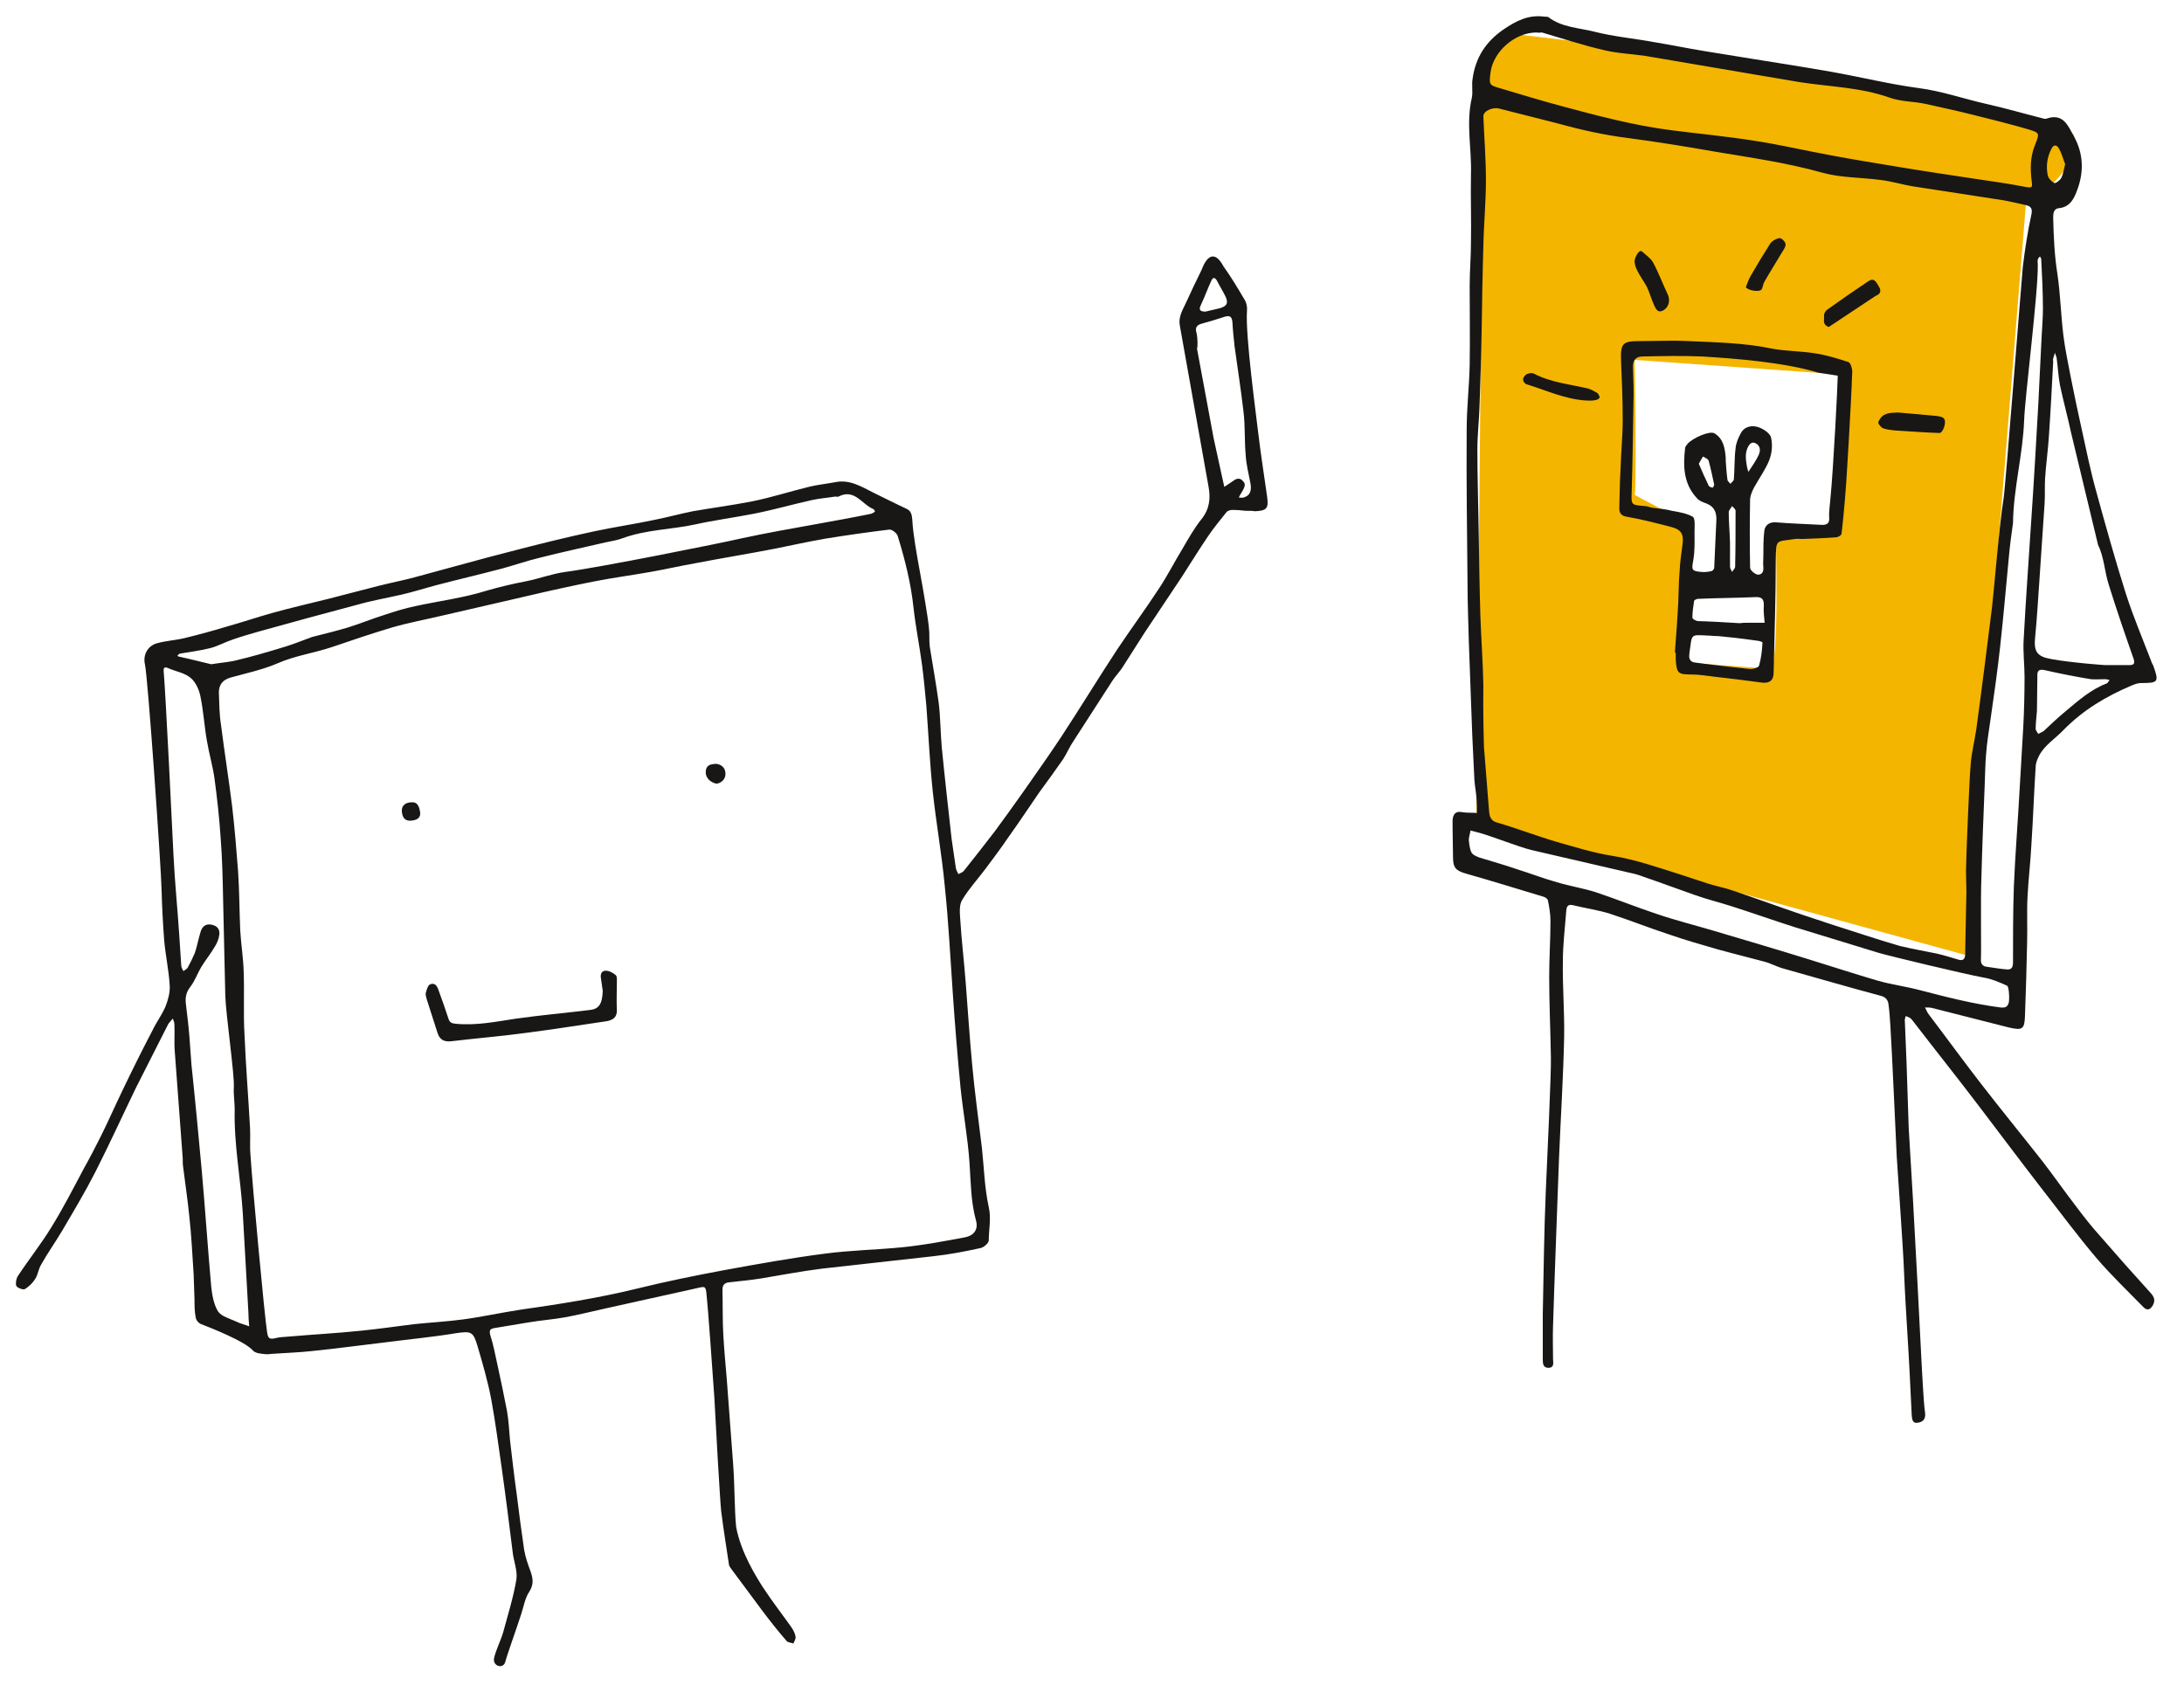
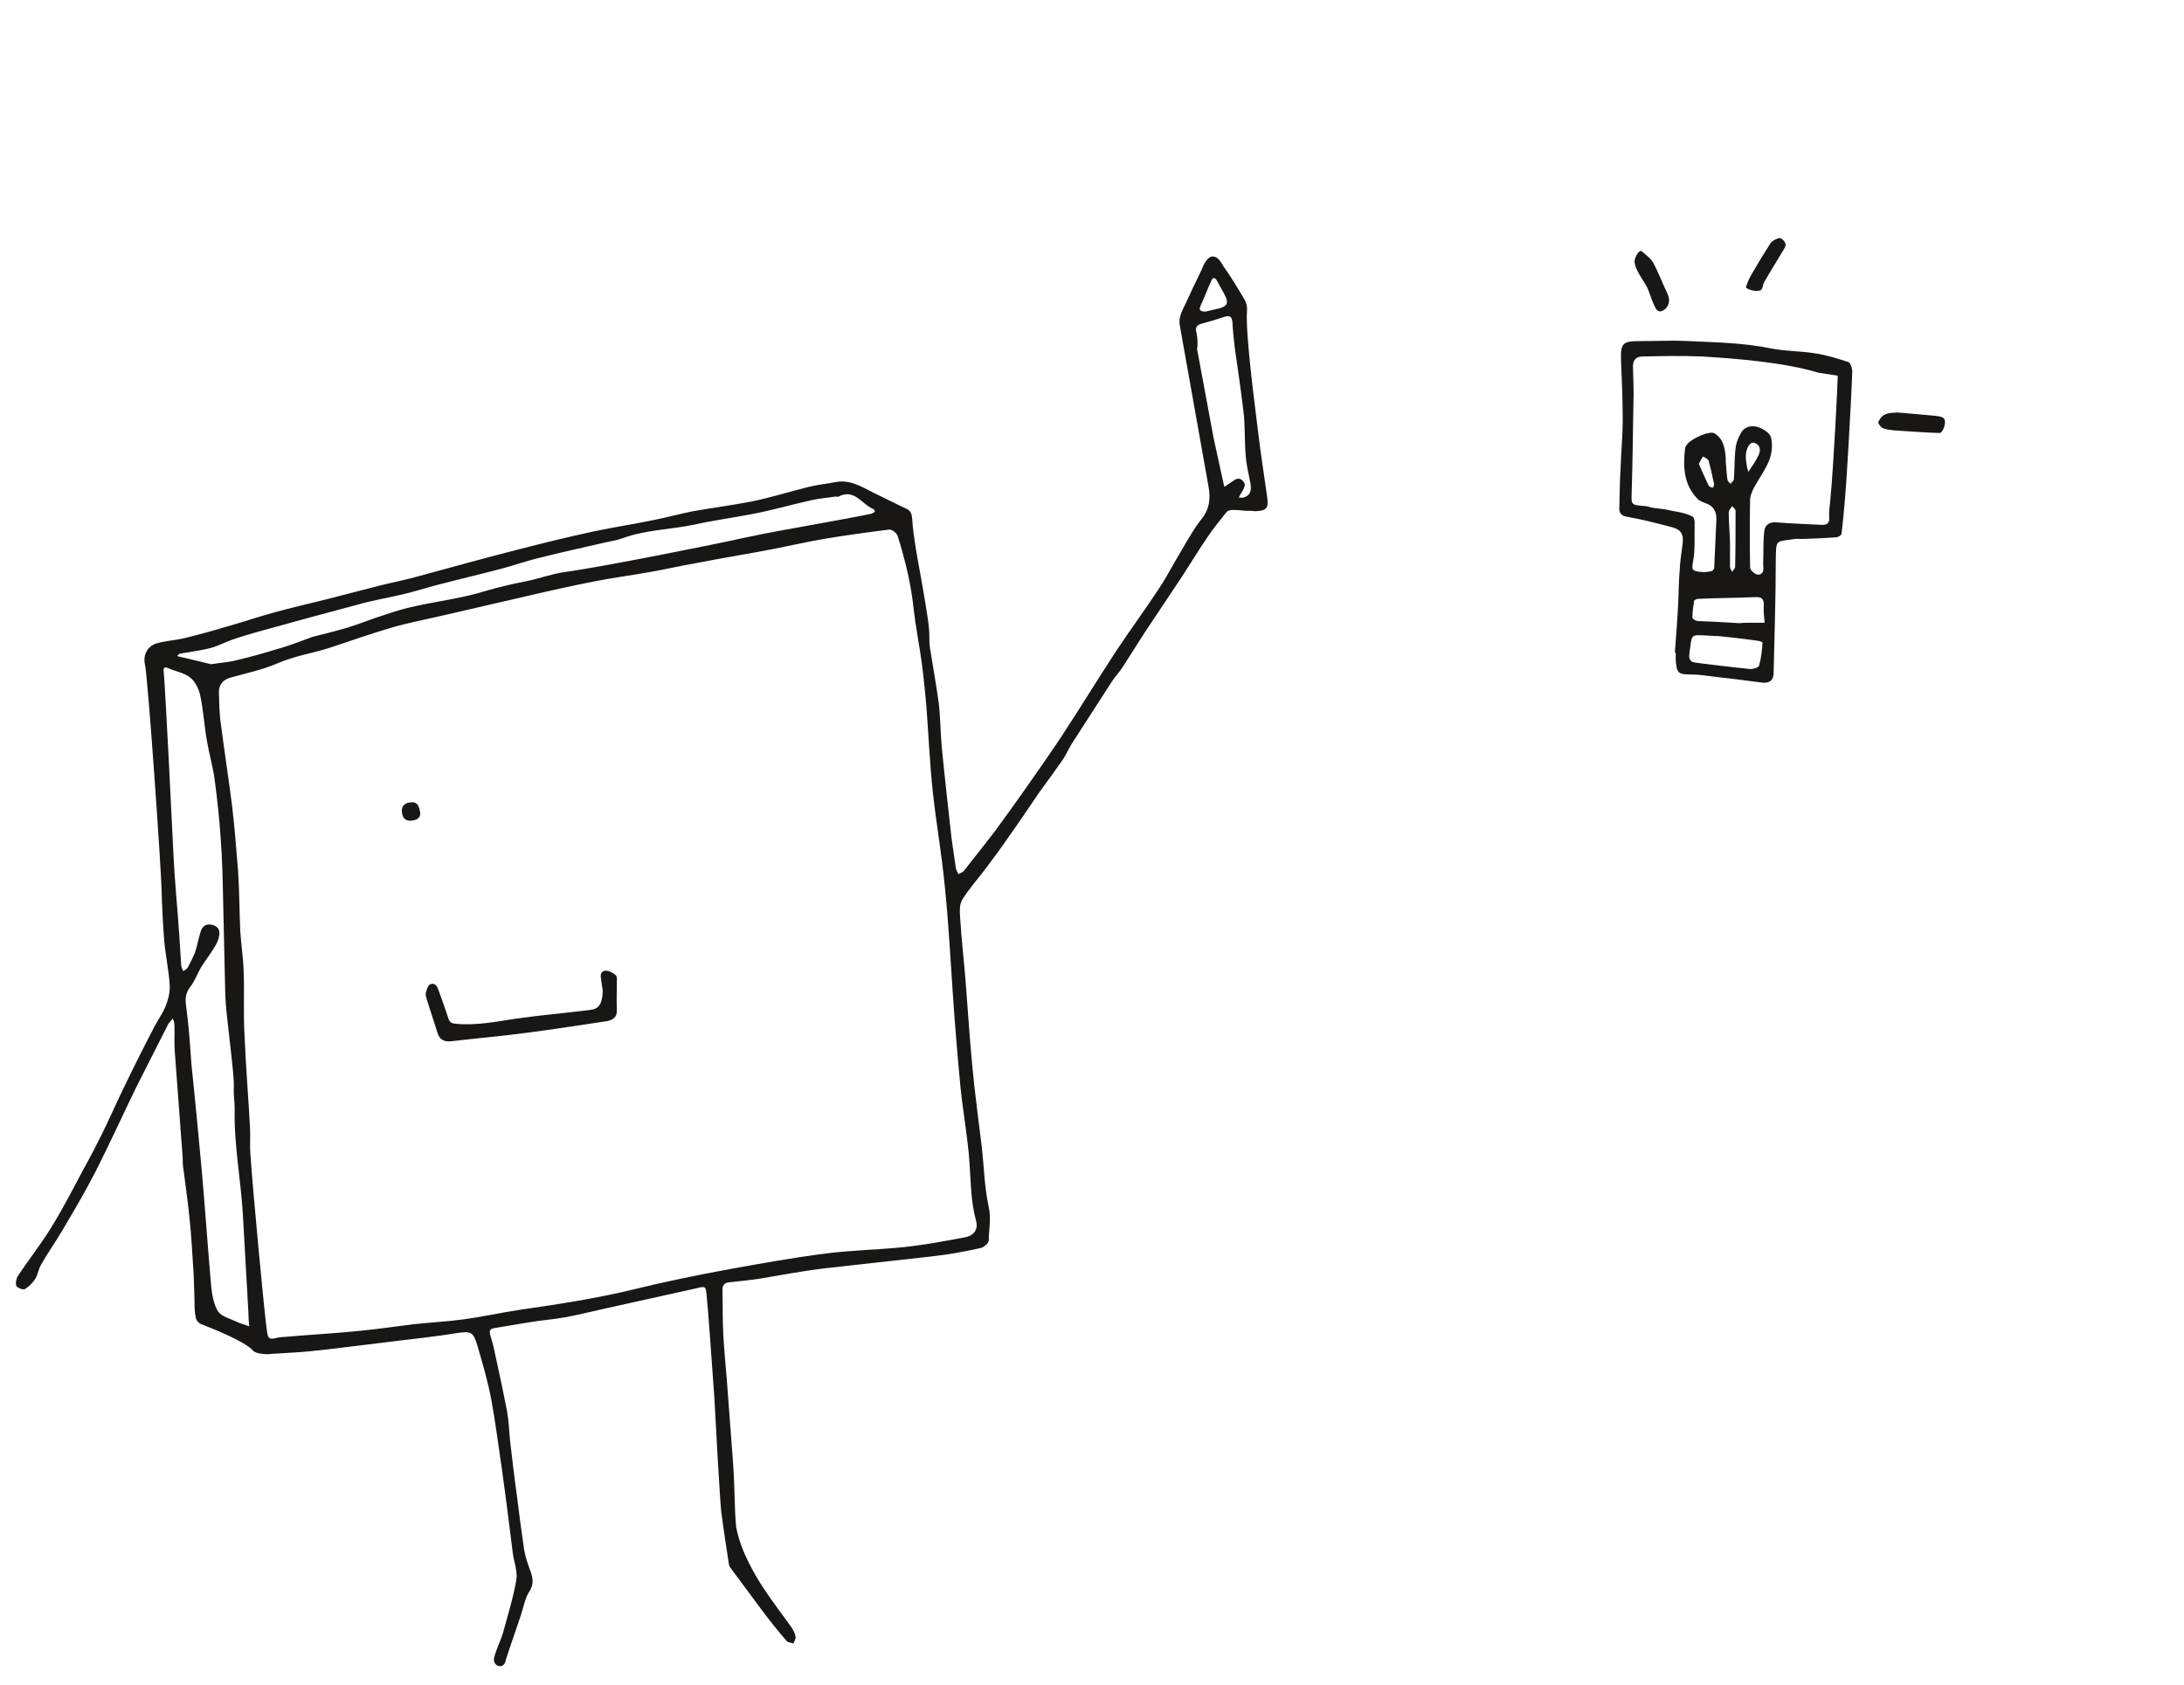
<svg xmlns="http://www.w3.org/2000/svg" version="1.1" id="Ebene_1" x="0px" y="0px" viewBox="0 0 510.9 394.3" style="enable-background:new 0 0 510.9 394.3;" xml:space="preserve">
  <style type="text/css">
	.st0{fill:#F4B500;}
	.st1{fill-rule:evenodd;clip-rule:evenodd;fill:#181715;}
</style>
-   <path class="st0" d="M485.2,31.9c-1.7-8.3-120.5-22.8-129-23.7c-8.5-0.8-9.3,18.8-9.3,18.8l-1.5,163v2l114.3,31.4l14.2-175.5  C473.9,47.9,486.9,40.1,485.2,31.9z M429,124.5h-13.6c0,0,0.9,31.9-1.3,31.9c-2.1,0-19.2-1.4-19.2-1.4v-32.6l-12.5-6.6  c0.5-2.6,0-31.6,0-31.6l50.9,3.6L429,124.5z" />
  <g>
-     <path class="st1" d="M483.1,38.4c-0.5-1.2-0.8-2.6-1.5-3.7c-0.4-0.8-1.2-1-1.7,0.1c-1,1.9-1.3,4-0.9,6.1c0.1,0.7,0.8,1.5,1.5,1.9   c0.3,0.2,1.4-0.6,1.7-1.2C482.7,40.6,482.8,39.5,483.1,38.4z M476.5,166.3c-0.1,1.4-0.3,2.8-0.3,4.2c0,0.4,0.4,0.8,0.6,1.2l1.2-0.6   c1.7-1.6,3.4-3.2,5.2-4.7c3-2.5,5.9-5.1,9.6-6.5c0.3-0.1,0.4-0.5,0.7-0.8c-0.4-0.1-0.7-0.2-1.1-0.2c-1.1,0-2.2,0.1-3.3,0   c-3.6-0.6-7.2-1.3-10.7-2.1c-1.3-0.3-1.9,0-1.8,1.4C476.6,160.9,476.5,163.6,476.5,166.3L476.5,166.3z M484.5,101.3   c-0.8-3.7-1.8-7.4-2.6-11.1c-0.4-2.1-0.5-4.3-0.8-6.5c-0.1-0.4-0.3-0.8-0.4-1.2c-0.1,0.5-0.3,0.9-0.4,1.4c-0.1,0.2,0,0.5,0,0.7   c-0.3,5.8-0.6,11.6-1,17.4c-0.2,3.3-0.7,6.7-0.9,10c-0.1,1.9,0,3.7-0.1,5.6c-0.4,6.4-0.9,12.9-1.3,19.3c-0.3,4-0.5,7.9-0.9,11.9   c-0.4,3.6,0.3,4.8,3.8,5.4c4.3,0.8,13,1.5,13,1.4h5.2c1,0,1.4-0.3,1-1.5c-2-5.7-4-11.5-5.8-17.3c-1-3.1-1.1-6.5-2.5-9.3   L484.5,101.3z M469.5,230.6c-1.8-0.8-3.6-1.6-5.5-1.9c-4.4-0.8-22.3-5.1-24.6-5.8c-6.5-2-13.1-4-19.6-6c-5-1.6-9.8-3.3-14.8-4.9   c-2.8-0.9-5.7-1.6-8.5-2.6c-4-1.4-8-2.9-12.1-4.3c-1-0.4-2.1-0.7-3.1-0.9c-7.6-1.8-15.3-3.5-22.9-5.3c-2.1-0.5-4.1-1.3-6.2-2   c-2-0.7-3.9-1.4-5.9-2c-0.8-0.2-1.5-0.4-2.3-0.6c-0.1,0.7-0.4,1.5-0.4,2.2c0.1,1,0.2,2.1,0.6,2.9c0.3,0.6,1.1,0.9,1.8,1.2   c2.9,0.9,5.8,1.7,8.7,2.7c3.2,1,6.3,2.2,9.5,3.1c3,0.9,6.1,1.4,9,2.3c4.8,1.6,9.5,3.5,14.3,5.1c4.4,1.5,8.8,2.6,13.2,3.9   c7.4,2.2,14.9,4.4,22.3,6.7c5.5,1.7,11,3.5,16.5,5.1c3.2,0.9,6.5,1.3,9.8,2.2c6.2,1.6,12.4,3.2,18.7,4c1.1,0.1,1.6-0.1,1.9-1.1   C470.1,233.9,470,230.8,469.5,230.6L469.5,230.6z M463.4,224.3c-0.1,1.1,0.3,1.8,1.5,1.9c1.5,0.2,3.1,0.5,4.6,0.6   c1.2,0.1,1.4-0.7,1.4-1.7c0-5.9,0-11.8,0.2-17.7c0.3-7.3,0.9-14.6,1.3-21.9c0.3-5.1,0.6-10.3,0.9-15.4c0.2-3.9,0.3-7.8,0.3-11.7   c0-3-0.4-5.9-0.2-8.9c0.5-9.4,1.2-18.8,1.8-28.2c0.6-8.8,1.1-17.6,1.6-26.4c0.3-5.4,0.5-10.8,0.8-16.2c0.1-2.1,0.3-4.3,0.3-6.4   c0-3.9-0.2-7.8-0.4-11.7c0-0.2-0.2-0.4-0.3-0.6c-0.2,0.2-0.4,0.4-0.5,0.7c-0.1,0.4,0,0.8,0,1.2c0.1,6.6-3,30.8-3.2,36.5   c-0.3,8-2.5,15.9-2.6,24c0,0.2-0.1,0.5-0.1,0.7c-0.3,2.2-0.6,4.3-0.8,6.5c-0.7,7.2-1.3,14.4-2.1,21.6c-0.6,5.6-1.4,11.1-2.2,16.7   c-0.4,2.9-0.9,5.7-1.1,8.6c-0.2,2.2-0.2,4.4-0.3,6.6c-0.3,7.5-0.6,14.9-0.8,22.4C463.3,210.4,463.5,222.9,463.4,224.3L463.4,224.3z    M359.3,7.6c-5.1,0.1-9.9,4.5-10.6,9.2c-0.4,3.1-0.4,3.1,2.4,3.9c4.7,1.4,9.3,2.8,14.1,4.1c8.6,2.3,17.2,4.6,26,5.7   c6.3,0.8,12.7,1.4,19,2.4c6,0.9,11.9,2.3,17.9,3.4c5.2,1,10.4,1.8,15.7,2.7c6,1,12,1.9,18,2.8c4.1,0.6,8.3,1.2,12.4,2   c1.3,0.2,1.2-0.2,1.1-1.2c-0.4-3-0.4-6,0.8-8.8c1-2.6,1.1-2.7-1.5-3.5c-4.4-1.3-8.9-2.4-13.3-3.5c-3.6-0.9-7.3-1.7-10.9-2.5   c-2.8-0.6-5.8-0.5-8.5-1.5c-6.8-2.4-14-2.5-21-3.6c-4.1-0.7-8.3-1.4-12.4-2.1c-7.8-1.3-15.7-2.7-23.5-4c-3.3-0.5-6.7-0.6-9.9-1.4   c-4.8-1.1-9.6-2.7-14.4-4.1C360,7.7,359.4,7.6,359.3,7.6L359.3,7.6z M347.2,175.5c0.4,4.6,0.7,9.2,1.1,13.8   c0.1,1.2,0.1,2.6,1.8,3.1c4.8,1.4,9.4,3.2,14.2,4.6c4.2,1.2,8.4,2.5,12.7,3.2c5.7,0.9,11,2.8,16.4,4.5c2.1,0.7,4.3,1.4,6.4,2.1   c2,0.6,4.1,1,6,1.7c5.3,1.8,10.5,3.7,15.8,5.5c4.8,1.6,9.6,3.2,14.4,4.7c2.8,0.9,5.6,1.8,8.4,2.6c2.9,0.7,5.8,1.2,8.7,1.8   c1.7,0.4,3.3,0.9,5,1.4c1,0.3,1.5,0,1.6-1c0.1-5,0.2-10,0.3-15c0-1.5-0.1-3.1-0.1-4.6c0.1-4.6,0.3-9.2,0.5-13.8   c0.2-3.8,0.3-7.6,0.6-11.3c0.2-2.7,0.9-5.4,1.3-8.1c1.3-9.5,2.5-19.1,3.7-28.7c0.3-2.3,1.7-19.3,2.7-25.4   c0.4-2.2,4.3-52.4,4.5-54.2c0.5-4.1,1.1-8.1,2-12.2c0.3-1.4-0.1-1.9-1.2-2.2c-1.9-0.4-3.8-0.9-5.7-1.2c-6.9-1.1-13.8-2.1-20.8-3.2   c-2.5-0.4-5-1.2-7.6-1.5c-4.5-0.6-9.3-0.5-13.6-1.7c-8.2-2.3-16.6-3.5-25-4.9c-6.8-1.2-13.6-2.3-20.4-3.2c-5.6-0.7-11-1.9-16.4-3.4   c-4.6-1.2-9.2-2.3-13.8-3.5c-1.6-0.4-3.7,0.6-3.7,1.8c0.2,5,0.6,10,0.6,15c0,5.1-0.5,10.2-0.6,15.4c-0.2,6.6-0.3,13.2-0.4,19.8   c-0.1,5.9-0.3,11.8-0.5,17.7c-0.1,3.3-0.5,6.7-0.5,10c0,6.2,0.2,12.5,0.3,18.7c0.1,6.8,0.2,13.6,0.4,20.3   c0.2,5.4,0.6,10.9,0.7,16.3C346.9,165.4,347.1,175.5,347.2,175.5L347.2,175.5z M360.9,307.5c0.2-9.6,0.3-19.2,0.7-28.7   c0.3-6.9,1.3-27.9,1.2-31.4c-0.1-6.3-0.4-12.6-0.4-18.9c0-4.4,0.3-8.7,0.3-13.1c0-1.6-0.3-3.2-0.6-4.8c-0.1-0.3-0.6-0.7-1-0.8   c-6-1.8-12.1-3.7-18.1-5.4c-2.5-0.7-3.1-1.4-3.1-4c0-2.3-0.1-4.6-0.1-6.9c0-0.5,0-1.1,0-1.6c0.1-1.4,0.7-2.2,2.2-1.9   c1.1,0.2,2.3,0.1,3.5,0.2c0-1.1,0-2.2-0.1-3.4c-0.1-1.5-0.4-2.9-0.5-4.4c-0.2-3.5-0.3-7-0.5-10.5c-0.3-7.2-0.5-14.5-0.8-21.8   c-0.1-4.4-0.3-8.9-0.3-13.3c-0.1-12.1-0.3-24.2-0.2-36.3c0-5.1,0.6-10.1,0.7-15.2c0.1-6.1,0-12.3,0-18.4c0-3.4,0.3-6.8,0.3-10.2   c0.1-5.3-0.1-10.6,0-15.9c0.2-6-1.2-11.9,0.2-17.9c0.3-1.5-0.1-3.1,0.2-4.6c0.7-4.8,3-8.5,7.2-11.4c3.1-2.1,5.9-3.5,9.6-3   c0.3,0,0.7,0,0.9,0.1c3.1,2.4,7.1,2.5,10.7,3.4c4.7,1.2,9.5,1.6,14.3,2.5c3.7,0.6,7.5,1.4,11.2,2s7.4,1.2,11.1,1.8   c6.3,1,12.6,2,18.9,3.1c6.8,1.2,13.6,2.9,20.4,3.8c5.4,0.7,10.5,2.5,15.8,3.7c4.5,1,8.9,2.3,13.3,3.4c0.2,0.1,0.5,0.1,0.7,0.1   c4.1-1.5,5.2,1.7,6.6,4.2c2.2,4,2.3,8.3,0.7,12.5c-0.7,1.9-1.6,3.9-4.2,4.2c-1.4,0.1-1.4,1.4-1.4,2.3c0.1,4.4,0.3,8.8,1,13.2   c0.7,4.8,0.8,9.6,1.4,14.4c0.4,3.2,1.1,6.4,1.7,9.6c0.8,4,1.6,7.9,2.5,11.9c1.1,5,2.1,10,3.5,15c2.2,8,4.4,15.9,6.9,23.8   c1.7,5.3,3.9,10.5,5.9,15.7c0.1,0.4,0.3,0.7,0.5,1.1c1.4,3.9,1.2,4.1-2.9,4.1c-0.7,0-1.5,0.3-2.2,0.6c-5.9,2.5-11.3,5.7-15.9,10.4   c-1.9,2-4.4,3.5-5.7,6c-0.4,0.8-0.8,1.7-0.8,2.6c-0.4,6.1-0.6,12.2-1,18.2c-0.2,4-0.7,8.1-0.9,12.1c-0.2,3.6,0,7.2-0.1,10.7   c-0.1,5.7-0.3,11.5-0.5,17.2c-0.1,3.2-0.6,3.5-3.7,2.8c-6-1.5-12.1-3.1-18.1-4.6c-0.5-0.1-1-0.1-1.6-0.1c0.3,0.5,0.5,1.1,0.8,1.5   c4.1,5.4,8.1,10.9,12.2,16.2c4.8,6.2,9.7,12.2,14.5,18.3c2.7,3.5,5.2,7.1,7.9,10.6c1.8,2.4,3.6,4.7,5.6,6.9   c3.9,4.5,7.8,8.9,11.8,13.3c0.9,1,1.1,1.8,0.5,2.9c-0.6,1-1.3,1.3-2.2,0.4c-3.7-3.8-7.6-7.5-11-11.5c-4.5-5.3-8.7-11-13-16.5   c-4.8-6.2-9.5-12.5-14.3-18.8c-5-6.6-10.2-13.1-15.2-19.6c-0.3-0.4-0.6-0.8-0.9-1.1s-0.8-0.4-1.2-0.6c-0.1,0.4-0.3,0.9-0.2,1.3   c0.1,3.3,0.3,6.5,0.4,9.8c0.2,5,0.3,10.1,0.5,15.1c0.3,5.6,0.7,11.2,1,16.8c0.4,6.9,1.8,33.5,2.1,39.9c0.1,1.3,0.4,7.8,0.7,9.7   c0.2,1.3-0.1,2.2-1.4,2.5c-1.6,0.4-1.6-0.8-1.7-1.8c-0.3-6.3-0.6-12.6-1-18.9c-0.3-4.9-0.6-9.8-0.8-14.7   c-0.2-5.5-1.5-23.3-1.7-26.8c-0.2-4-1.1-24.6-1.5-30.8c-0.1-1.5-0.2-3.1-0.4-4.6c-0.1-1.3-0.7-2-2.1-2.3c-7.5-2-15-4.2-22.5-6.3   c-1.5-0.4-2.9-1.2-4.4-1.6c-3.7-1-7.4-1.9-11-2.9c-3.8-1.1-7.7-2.2-11.4-3.5c-4.6-1.5-9.1-3.3-13.7-4.8c-2.8-0.9-5.8-1.3-8.6-2   c-1.2-0.3-1.6,0.1-1.7,1.2c-0.3,4-0.8,7.9-0.8,11.9c-0.1,5.9,0.4,11.8,0.3,17.7c-0.2,9.4-0.8,18.8-1.2,28.3   c-0.2,5.8-1.2,32-1.4,39.3c-0.1,2.6,0,5.2,0,7.7c0,0.8,0.4,2.1-1.1,2.1c-1.3,0-1.3-1.1-1.3-2.1C360.9,314.5,360.9,311,360.9,307.5   L360.9,307.5z" />
    <path class="st1" d="M282,72.9c1.1-0.3,2.3-0.5,3.4-0.8c1.7-0.5,2-1.3,1.2-2.9c-0.6-1.2-1.3-2.3-1.9-3.5c-0.4-0.7-0.9-1-1.3-0.1   c-0.9,1.9-1.6,3.9-2.5,5.8C280.3,72.6,280.9,72.9,282,72.9L282,72.9z M280,81.5c1.3,7,2.6,14,3.9,21c0.6,2.9,1.3,5.8,1.9,8.7   c0.2,0.9,0.4,1.8,0.6,2.7c0.7-0.5,1.4-0.9,2.1-1.4c1.1-0.9,1.9-0.4,2.2,0c0.4,0.4,0.8,0.8,0.1,2.1c-0.7,1.2-0.9,1.5-1,1.8   c0.4,0,0.8,0.1,1.1,0c1.7-0.5,1.9-1.8,1.6-3.4c-0.4-2.2-1-4.4-1.1-6.6c-0.3-3.3-0.1-6.7-0.5-10c-0.6-5.2-1.4-10.3-2.1-15.4   c-0.2-1.9-0.4-3.7-0.5-5.6c-0.1-1.2-0.5-1.7-1.8-1.3c-1.8,0.6-3.5,1.1-5.3,1.6c-1.2,0.3-1.7,0.9-1.3,2.2   C280.2,79.1,280.2,81.5,280,81.5L280,81.5z M49.4,155.4c2.5-0.4,4.4-0.5,6.2-1c3.4-0.8,6.8-1.8,10.1-2.8c2.1-0.6,4.2-1.4,6.3-2.2   c0.4-0.1,0.7-0.3,1.1-0.4c2.8-0.7,5.6-1.4,8.3-2.2c2.9-0.9,5.8-2.1,8.7-3c2.4-0.8,4.7-1.5,7.1-2c5.5-1.2,11.2-1.9,16.6-3.6   c3.1-0.9,6.1-1.6,9.2-2.2s6.2-1.8,9.3-2.2c8.3-1.1,36.2-6.7,41.4-7.9c5.6-1.2,11.2-2.2,16.8-3.2c4.4-0.8,8.9-1.6,13.3-2.5   c0.3-0.1,0.6-0.3,0.9-0.5c-0.1-0.2-0.2-0.5-0.4-0.6c-2.7-1.1-4.4-4.9-8.2-2.9c-0.2,0.1-0.6-0.1-0.9,0c-1.8,0.3-3.5,0.4-5.3,0.8   c-4.5,1-9,2.3-13.6,3.2s-9.2,1.5-13.7,2.5c-5.6,1.2-11.4,1.2-16.9,3.2c-1.3,0.5-2.7,0.7-4.1,1c-5.1,1.2-10.3,2.3-15.4,3.6   c-2.9,0.7-5.8,1.7-8.7,2.5c-5.3,1.4-10.5,2.6-15.8,4c-2.6,0.7-5.1,1.5-7.7,2.1c-3.5,0.8-7,1.4-10.5,2.4c-7.6,2-15.2,4.1-22.8,6.2   c-2.1,0.6-4.2,1.2-6.2,1.9c-1.8,0.6-3.4,1.5-5.2,2c-2.3,0.6-4.8,0.9-7.1,1.3c-0.3,0-0.5,0.3-0.7,0.5c0.1,0.1,0.2,0.2,0.3,0.2   C44.6,154.2,47.2,154.9,49.4,155.4L49.4,155.4z M47.2,273.9c0.8,9,1.4,18,2.2,27c0.2,2,0.6,4.3,1.6,5.9c0.8,1.2,2.8,1.7,4.3,2.4   c1,0.5,2,0.7,3,1.1c-0.1-1.1-0.2-2.3-0.2-3.4c-0.4-7.7-0.9-15.4-1.3-23c-0.5-8.2-2.1-16.2-1.9-24.4c0-1.7-0.3-3.4-0.2-5.1   c0.2-2.9-1.9-17.2-2-21.6c-0.2-7.3-0.3-14.7-0.5-22c-0.1-5-0.2-10-0.6-15c-0.3-4.5-0.8-9-1.4-13.5c-0.4-3-1.3-6-1.8-9   c-0.6-3.4-0.8-6.9-1.5-10.3c-0.3-1.6-1.1-3.4-2.3-4.4c-1.4-1.2-3.5-1.5-5.3-2.3c-0.9-0.4-1.1,0-1,0.9c0.4,4.3,2,36.7,2.3,43.2   c0.3,6,0.9,11.9,1.3,17.9c0.2,2.5,0.3,5.1,0.5,7.6c0,0.4,0.3,0.9,0.5,1.3c0.4-0.3,0.8-0.5,1-0.8c0.6-1.1,1.2-2.3,1.7-3.5   c0.5-1.5,0.8-3.2,1.3-4.8c0.3-1.1,1-2,2.4-1.8c1.3,0.2,2.2,0.9,2,2.4c-0.1,0.9-0.5,1.9-1,2.7c-1,1.7-2.2,3.2-3.2,4.8   c-0.9,1.5-1.5,3.3-2.6,4.7c-1,1.3-1.2,2.6-1,4.1c0.3,2.5,0.6,4.9,0.8,7.4c0.2,2.3,0.3,4.5,0.5,6.8   C45.3,253.7,46.9,270.3,47.2,273.9L47.2,273.9z M62.5,311.8c0.2,1.2,0.5,1.6,1.8,1.3c1-0.3,2.1-0.3,3.2-0.4   c5.7-0.5,11.5-0.8,17.2-1.4c4-0.4,8-1,12.1-1.5c3.8-0.4,7.6-0.6,11.4-1.1c4.5-0.6,9-1.6,13.6-2.3c9.1-1.3,18.1-2.7,27.1-4.9   c6.9-1.7,13.8-3.1,20.8-4.4c7.7-1.4,15.4-2.8,23.2-3.8c6-0.8,12.1-0.9,18.2-1.5c4.9-0.5,9.7-1.4,14.5-2.3c2.3-0.4,3.3-1.9,2.7-4   c-1.2-4.4-1.2-8.9-1.5-13.4c-0.4-5.9-1.5-11.8-2.1-17.6c-0.7-7.3-1.3-14.6-1.8-21.9c-0.6-8.5-1-16.9-1.9-25.4   c-0.7-7.4-2-14.6-2.8-22c-0.7-6.7-1-13.4-1.5-20.1c-0.3-3.2-0.6-6.4-1-9.5c-0.6-4.5-1.5-8.9-2-13.4c-0.6-5.7-2-11.3-3.7-16.8   c-0.2-0.7-1.4-1.6-2-1.5c-4.9,0.6-9.9,1.3-14.8,2.1c-4.1,0.7-8.1,1.6-12.1,2.4c-6.2,1.2-12.4,2.2-18.6,3.4c-3.4,0.6-6.9,1.4-10.3,2   c-4.5,0.8-9.1,1.4-13.6,2.3c-5,1-10,2.1-15.1,3.3c-6.5,1.5-13,3-19.5,4.5c-0.3,0.1-0.6,0.1-0.9,0.2c-3.8,0.9-7.6,1.6-11.4,2.7   c-4.7,1.4-9.4,3-14.1,4.6c-4.2,1.4-8.6,2-12.7,3.8c-3.5,1.5-7.3,2.3-10.9,3.3c-1.8,0.5-2.8,1.6-2.8,3.5c0.1,2.5,0.1,5.1,0.5,7.6   c0.8,6.3,1.8,12.6,2.6,19c0.6,5.1,1,10.2,1.4,15.3c0.3,4.6,0.3,9.2,0.5,13.8c0.2,3.2,0.7,6.4,0.8,9.5c0.2,5-0.1,10,0.2,14.9   c0.3,7.3,0.9,14.6,1.3,21.9c0.1,2.1-0.1,4.2,0.1,6.3C59,276.8,61.9,308.2,62.5,311.8L62.5,311.8z M291.3,119.5   c-0.7-0.1-1.9-0.2-3.1-0.2c-0.4,0-0.9,0.2-1.2,0.4c-1.5,1.9-3.1,3.8-4.5,5.9c-2.1,3.1-4,6.2-6,9.3c-2.9,4.4-5.9,8.8-8.8,13.2   c-1.7,2.6-3.4,5.4-5.1,8c-0.7,1.1-1.7,2.1-2.4,3.2c-3,4.7-6.1,9.4-9.1,14.1c-0.9,1.3-1.5,2.8-2.4,4.2c-1.8,2.6-3.7,5.2-5.6,7.8   c-2.4,3.5-4.8,7.1-7.3,10.6c-1.7,2.5-3.5,4.9-5.3,7.3s-3.9,4.7-5.4,7.2c-0.7,1.1-0.6,2.8-0.5,4.2c0.3,5,0.9,10,1.3,15.1   c0.5,6.4,0.9,12.7,1.5,19.1c0.6,6.6,1.5,13.1,2.3,19.7c0.5,4.6,0.6,9.3,1.6,13.8c0.6,2.7,0,5.2,0,7.8c0,0.6-1.2,1.7-2,1.8   c-3.6,0.8-7.3,1.5-11,1.9c-8.7,1-17.3,1.9-26,2.9c-4.8,0.6-9.5,1.5-14.3,2.3c-2.5,0.4-4.9,0.6-7.4,0.9c-1.1,0.1-1.6,0.6-1.6,1.8   c0.1,3.5,0,7,0.2,10.5c0.2,3.4,0.5,6.8,0.8,10.2c0.5,6.6,1,13.3,1.5,20c0.4,5.7,0.3,10.6,0.7,14.7c1.1,6.1,4.9,12,6.3,14.2   c2.1,3.2,4.5,6.3,6.7,9.4c0.4,0.6,0.8,1.4,0.9,2.1c0.1,0.5-0.3,1.1-0.5,1.6c-0.5-0.2-1.3-0.2-1.6-0.6c-2-2.3-3.9-4.7-5.7-7.1   c-2.4-3.2-4.8-6.5-7.2-9.7c-0.3-0.4-0.6-0.8-0.6-1.2c-0.6-4.1-1.3-8.3-1.8-12.4c-0.2-1.3-1.4-22.3-1.6-26.6   c-0.4-5.7-1.5-21.3-1.8-23.8c-0.2-2.3-0.3-2.2-2.4-1.7c-7.1,1.6-14.1,3.1-21.2,4.7c-3.2,0.7-6.3,1.5-9.6,2.1   c-2.8,0.5-5.7,0.7-8.6,1.2c-2.6,0.4-5.2,0.9-7.8,1.3c-1.1,0.2-1.3,0.5-1,1.7c0.7,2.1,1.1,4.4,1.6,6.6c0.8,3.7,1.6,7.4,2.3,11.1   c0.4,2.2,0.5,4.6,0.7,6.8c0.5,4.3,1,8.6,1.6,12.9c0.5,4.2,1.1,8.5,1.7,12.7c0.3,1.8,0.9,3.5,1.5,5.1c0.6,1.7,0.8,3.1-0.3,4.8   c-1,1.5-1.3,3.5-1.9,5.3c-1.2,3.7-3.2,9.2-3.7,11.1c-0.5,1.8-3.1,1-2.6-1s1.5-3.9,2.1-5.9c1.1-4.1,2.4-8.2,3.1-12.4   c0.3-2.1-0.7-4.4-0.9-6.6c-0.8-6.4-1.6-12.8-2.5-19.2c-0.8-5.5-1.5-11-2.5-16.4c-0.8-4.2-2-8.3-3.2-12.4c-1-3.4-1.5-3.5-5-3   c-5.4,0.9-10.8,1.4-16.2,2.1c-5.9,0.7-11.8,1.5-17.7,2.1c-2.8,0.3-5.7,0.4-8.6,0.6c-0.7,0-1.5,0.2-2.2,0.1c-1-0.1-2.2-0.2-2.8-0.8   c-1.8-2.2-10.3-5.5-12.1-6.2c-0.6-0.2-1.2-0.9-1.3-1.5c-0.3-1.4-0.3-2.9-0.3-4.3c-0.1-1.9-0.1-3.9-0.2-5.8c-0.3-4.5-0.5-9-1-13.5   c-0.4-4-1-8-1.5-12c-0.1-0.8,0-1.6-0.1-2.3c-0.6-8.1-1.2-16.1-1.8-24.2c-0.2-2.2,0-4.4-0.1-6.5c0-0.5-0.2-1-0.4-1.4   c-0.3,0.4-0.7,0.8-1,1.2c-2.5,5-5.1,10-7.6,15c-3.2,6.6-6.2,13.2-9.5,19.7c-2.4,4.7-5.1,9.2-7.8,13.8c-1.6,2.7-3.4,5.2-4.9,7.9   c-0.6,1-0.7,2.2-1.3,3.2s-1.5,1.9-2.5,2.5c-0.4,0.2-1.8-0.3-2-0.8c-0.2-0.6,0-1.7,0.4-2.3c2.5-3.8,5.3-7.3,7.7-11.2   c2.8-4.5,5.2-9.2,7.7-13.9c1.4-2.5,2.7-5,4-7.6c1.8-3.6,3.4-7.3,5.2-11c2.2-4.6,4.5-9.2,6.9-13.8c0.9-1.9,2.2-3.6,3-5.5   c0.6-1.5,1.1-3.3,1-4.9c-0.2-3.6-1-7.1-1.3-10.7c-0.3-3.9-0.5-7.8-0.6-11.6c-0.1-5.2-3.2-49.9-3.9-52.9c-0.5-2.1,0.6-4.3,2.8-4.9   c2.1-0.6,4.3-0.7,6.4-1.2c3.3-0.8,6.6-1.7,9.9-2.7c3.6-1,7.1-2.2,10.7-3.2c4.3-1.2,8.7-2.2,13.1-3.3c4-1,8-2.1,12-3.1   c3.2-0.8,6.4-1.4,9.5-2.3c7.1-1.9,14.1-3.9,21.2-5.7c6.5-1.7,13-3.3,19.5-4.7c4.7-1,9.5-1.7,14.2-2.7c3-0.6,5.9-1.4,8.9-2   c4.6-0.8,9.2-1.4,13.8-2.3c4.5-0.9,8.8-2.3,13.3-3.4c2-0.5,4.1-0.7,6.2-1.1c3.4-0.7,6.2,1.1,9,2.5c2.5,1.2,5,2.5,7.6,3.7   c1.1,0.5,1.3,1.3,1.4,2.5c0.1,2,0.4,4,0.7,6c0.7,4.4,1.6,8.8,2.3,13.2c0.3,2,0.7,4.1,0.9,6.2c0.2,1.5,0,2.9,0.2,4.4   c0.7,4.4,1.5,8.8,2.1,13.2c0.4,3.4,0.4,6.9,0.7,10.3c0.7,7.1,1.5,14.2,2.3,21.4c0.3,2.3,0.7,4.6,1,6.9c0.1,0.5,0.4,1,0.6,1.4   c0.5-0.3,1-0.4,1.3-0.8c2.4-3,4.8-6.1,7.2-9.2c2.3-3.1,4.5-6.2,6.7-9.3c3-4.3,6-8.5,8.9-12.9c4.4-6.7,8.6-13.6,13-20.3   c3.2-4.8,6.6-9.4,9.8-14.3c2-3,3.6-6.2,5.5-9.3c1.4-2.4,2.8-4.9,4.5-7c1.9-2.4,2.1-4.9,1.6-7.6c-2.2-12.5-4.5-25.1-6.7-37.6   c-0.4-2,0.6-3.6,1.4-5.3c1.2-2.6,2.4-5.2,3.7-7.8c1.5-4,3.4-4,5.1-0.8c1.8,2.5,3.4,5.2,5,7.9c0.4,0.7,0.6,1.7,0.5,2.5   c-0.4,5.9,2.2,24.7,2.6,28.3c0.6,5.1,1.4,10.1,2.1,15.1c0.4,2.8,0,3.4-2.9,3.5C293.1,119.5,292.4,119.5,291.3,119.5L291.3,119.5z" />
    <path class="st1" d="M408.4,106.7c0,1.5,0.4,3.3,0.6,3.7c0.3-0.5,2.3-3.3,2.6-4.5c0.3-1.1-0.2-2-1.2-2.3   C409.3,103.2,408.4,105.1,408.4,106.7L408.4,106.7z M397.4,108.5c0.7,1.7,1.5,3.4,2.3,5.1c0.1,0.3,0.6,0.4,0.9,0.5   c0.1,0,0.4-0.5,0.4-0.7c-0.4-1.9-0.8-3.8-1.3-5.6c-0.1-0.4-0.8-0.7-1.3-1C398.1,107.2,397.8,107.8,397.4,108.5L397.4,108.5z    M404.7,127v5.6c0,0.4,0.3,0.8,0.5,1.2c0.2-0.4,0.7-0.8,0.7-1.2c0.1-4.3,0.1-8.7,0.1-13.1c0-0.4-0.5-0.7-0.8-1.1   c-0.3,0.5-0.8,1-0.8,1.4C404.4,122,404.6,124,404.7,127L404.7,127z M407,145.8c0.6-0.1,1.3-0.1,1.9-0.1h3.9   c-0.1-1.3-0.3-2.6-0.2-3.9c0.1-1.7-0.5-2.2-2.1-2.1c-4.4,0.2-8.8,0.2-13.3,0.4c-0.3,0-0.9,0.3-0.9,0.5c-0.2,1.3-0.4,2.6-0.4,3.9   c0,0.3,0.7,0.7,1.2,0.8C400.4,145.4,403.7,145.6,407,145.8L407,145.8z M401.3,148.8c-0.5,0-1.1-0.1-1.6-0.1   c-4.5-0.2-3.8-0.5-4.5,4.1v0.2c-0.2,1.1,0.2,1.9,1.3,2c1.2,0.2,9.6,1.2,12.7,1.5c0.8,0.1,2.2-0.3,2.3-0.8c0.5-1.7,0.7-3.6,0.8-5.4   c0-0.1-0.8-0.4-1.2-0.4C407.8,149.4,401.3,148.7,401.3,148.8z M425.4,87.2c-7.9-2.4-19-3.3-27.2-3.8c-4.7-0.2-9.3-0.1-14,0   c-1.6,0-2.3,1-2.2,2.6c0.1,2.9,0.2,5.7,0.1,8.6c-0.1,6.8-0.2,13.6-0.4,20.4c-0.1,3.2-0.2,3.1,3.1,3.4c0.6,0,1.2,0.3,1.8,0.4   c1.5,0.2,3,0.3,4.5,0.7c1.7,0.3,3.5,0.6,4.9,1.4c0.6,0.4,0.4,2.3,0.4,3.5c0,2.2,0.1,4.5-0.3,6.7s-0.4,2.5,1.8,2.7   c0.8,0.1,1.7,0,2.5-0.2c0.2,0,0.5-0.4,0.6-0.7c0.2-3.7,0.3-7.4,0.5-11c0.1-1.8-0.3-3.3-2.3-4.1c-0.8-0.3-1.7-0.6-2.2-1.2   c-3.2-3.4-3.3-7.5-2.8-11.8c0-0.3,0.4-0.7,0.6-1c1.3-1.4,5.2-3.1,6.3-2.4c2.1,1.3,2.4,3.5,2.6,5.7v0.7c0.1,1.5,0.2,3,0.4,4.4   c0,0.4,0.5,0.7,0.7,1c0.3-0.4,0.8-0.7,0.8-1.1c0.2-2.4,0.1-4.8,0.4-7.2c0.1-1.2,0.6-2.4,1.2-3.5c0.9-1.7,2.7-2,4.3-1.4   c1.1,0.4,2.6,1.4,2.8,2.4c0.4,1.7,0.2,3.6-0.4,5.2c-0.9,2.3-2.4,4.3-3.6,6.5c-0.4,0.8-0.8,1.7-0.9,2.6c-0.1,5.4-0.1,10.7,0,16.1   c0,0.6,1,1.4,1.6,1.6c0.9,0.2,1.6-0.4,1.5-1.6c-0.1-0.9,0-1.9,0-2.8c0-1.9,0-3.8,0.2-5.6c0.1-1.6,1.3-2.3,2.7-2.2   c3.6,0.3,7.3,0.4,10.9,0.6c1.1,0,1.7-0.4,1.6-1.7c-0.1-1.5,0.2-3.1,0.3-4.6c0.7-7.1,1.7-26.7,1.7-28.6L425.4,87.2z M391.8,152.7   c0.3-4,0.6-7.9,0.8-11.9c0.1-2.3,0.1-4.7,0.3-7c0.1-2.2,0.4-4.3,0.7-6.5c0.3-2.3-0.3-3.4-2.6-4c-3.5-0.9-6.9-1.8-10.4-2.4   c-1.3-0.2-1.8-0.8-1.8-2c0.1-3.1,0.1-6.2,0.3-9.3c0.1-3.8,0.5-7.6,0.5-11.4c0-4.7-0.2-9.3-0.4-14c-0.1-3.9,0.4-4.4,4.4-4.4   c3.8,0,7.6-0.2,11.4,0c6.4,0.3,12.9,0.4,19.2,1.7c3.5,0.7,7.1,0.6,10.6,1.2c2.6,0.4,5.1,1.2,7.6,2c0.5,0.2,0.9,1.5,0.9,2.2   c-0.2,5.3-0.5,10.6-0.8,15.9c-0.3,4.6-0.5,9.2-0.9,13.8c-0.2,2.7-0.5,5.5-0.8,8.2c0,0.4-0.8,0.9-1.3,0.9c-2.6,0.2-5.3,0.3-8,0.4   c-0.5,0-1.1-0.1-1.6,0c-4.6,0.7-4.4-0.1-4.5,5c0,8.8-0.3,17.5-0.5,26.3c0,1.8-1,2.5-2.7,2.3c-3.8-0.5-7.6-1-11.3-1.4   c-1.7-0.2-3.4-0.5-5.1-0.5c-3.2,0-3.6-0.2-3.8-3.5c0-0.5,0-1.1,0-1.6C391.9,152.7,391.9,152.7,391.8,152.7L391.8,152.7z" />
    <path class="st1" d="M443.9,96.5c3.2,0.3,6.1,0.5,9,0.8c0.7,0.1,1.6,0.2,1.9,0.7c0.6,0.8-0.3,3.3-1.1,3.3c-3.5-0.1-7-0.4-10.5-0.6   c-0.9-0.1-1.9-0.2-2.7-0.5c-0.5-0.2-1.2-1.1-1.1-1.4c0.2-0.7,0.8-1.5,1.5-1.8C441.9,96.5,443,96.6,443.9,96.5L443.9,96.5z" />
-     <path class="st1" d="M438.8,69.2c1.2-0.4,1.3-1.3,0.7-2.2c-0.5-0.8-1-2.1-2.3-1.3c-3.3,2.2-6.5,4.4-9.7,6.7   c-0.5,0.3-0.9,1.1-0.8,1.6c0.1,0.8-0.5,1.9,1.1,2.5L438.8,69.2z" />
-     <path class="st1" d="M371,93.7c-4.9-0.3-9.3-2.4-13.9-3.8c-0.4-0.1-0.9-0.8-0.8-1.2c0-0.4,0.5-1,0.9-1.2s1.2-0.3,1.6-0.1   c4,2.1,8.5,2.5,12.7,3.5c0.7,0.2,1.4,0.6,2.1,1c0.3,0.2,0.6,0.8,0.6,1.1c-0.1,0.3-0.7,0.6-1,0.6C372.4,93.8,371.7,93.7,371,93.7   L371,93.7z" />
    <path class="st1" d="M408.4,67.2c0.4-1.1,0.7-1.9,1.1-2.6c1.5-2.6,3-5.1,4.6-7.6c0.4-0.6,1.4-1.2,2.2-1.3c0.5,0,1.4,0.9,1.4,1.5   c0,0.7-0.6,1.4-1,2.1c-1.3,2.2-2.7,4.4-4,6.7c-0.3,0.5-0.3,1.2-0.6,1.7C411.6,68.4,409,68,408.4,67.2L408.4,67.2z" />
    <path class="st1" d="M384.2,58.9c0.9,0.8,2,1.6,2.5,2.5c1.3,2.4,2.2,4.9,3.4,7.4c0.7,1.4,0.3,3.1-1,3.8c-1.4,0.8-1.8-0.5-2.2-1.3   c-0.6-1.3-1-2.8-1.6-4.1c-0.7-1.3-1.6-2.5-2.3-3.9c-0.4-0.8-0.7-1.7-0.6-2.5C382.5,60.3,383.4,58.1,384.2,58.9L384.2,58.9z" />
    <path class="st1" d="M141,231.8c-0.1-0.9-0.3-1.8-0.4-2.8c-0.2-0.9,0-1.9,1.1-1.9c0.8,0,1.7,0.5,2.3,1c0.4,0.3,0.3,1.2,0.3,1.8   c0,2.1-0.1,4.2,0,6.3c0.1,1.7-0.8,2.4-2.3,2.7c-6.2,0.9-12.4,1.9-18.6,2.7c-5.9,0.8-11.9,1.3-17.8,2c-1.8,0.2-2.8-0.4-3.3-2.1   c-0.8-2.6-1.7-5.2-2.5-7.8c-0.1-0.4-0.3-1-0.2-1.4c0.2-0.7,0.5-1.8,1-2c1.1-0.5,1.7,0.4,2,1.4c0.8,2.2,1.6,4.4,2.3,6.6   c0.3,0.9,0.7,1.1,1.6,1.2c4.9,0.5,9.6-0.5,14.3-1.2c5.7-0.8,11.4-1.3,17.1-2C140.1,236.1,140.9,234.9,141,231.8L141,231.8z" />
    <path class="st1" d="M96.1,192c-1.5,0.1-2-0.9-2.1-2.2c-0.1-1.5,1.1-2.1,2.3-2.1c1.5-0.1,1.8,1.2,2,2.4   C98.4,191.6,97.2,191.9,96.1,192L96.1,192z" />
-     <path class="st1" d="M169.7,180.9c0.1,1.9-1.8,2.6-2.3,2.4c-0.8-0.2-2.4-1-2.3-2.8c0.1-1.7,1.4-1.7,2.3-1.8   C167.9,178.7,169.6,179,169.7,180.9L169.7,180.9z" />
  </g>
</svg>